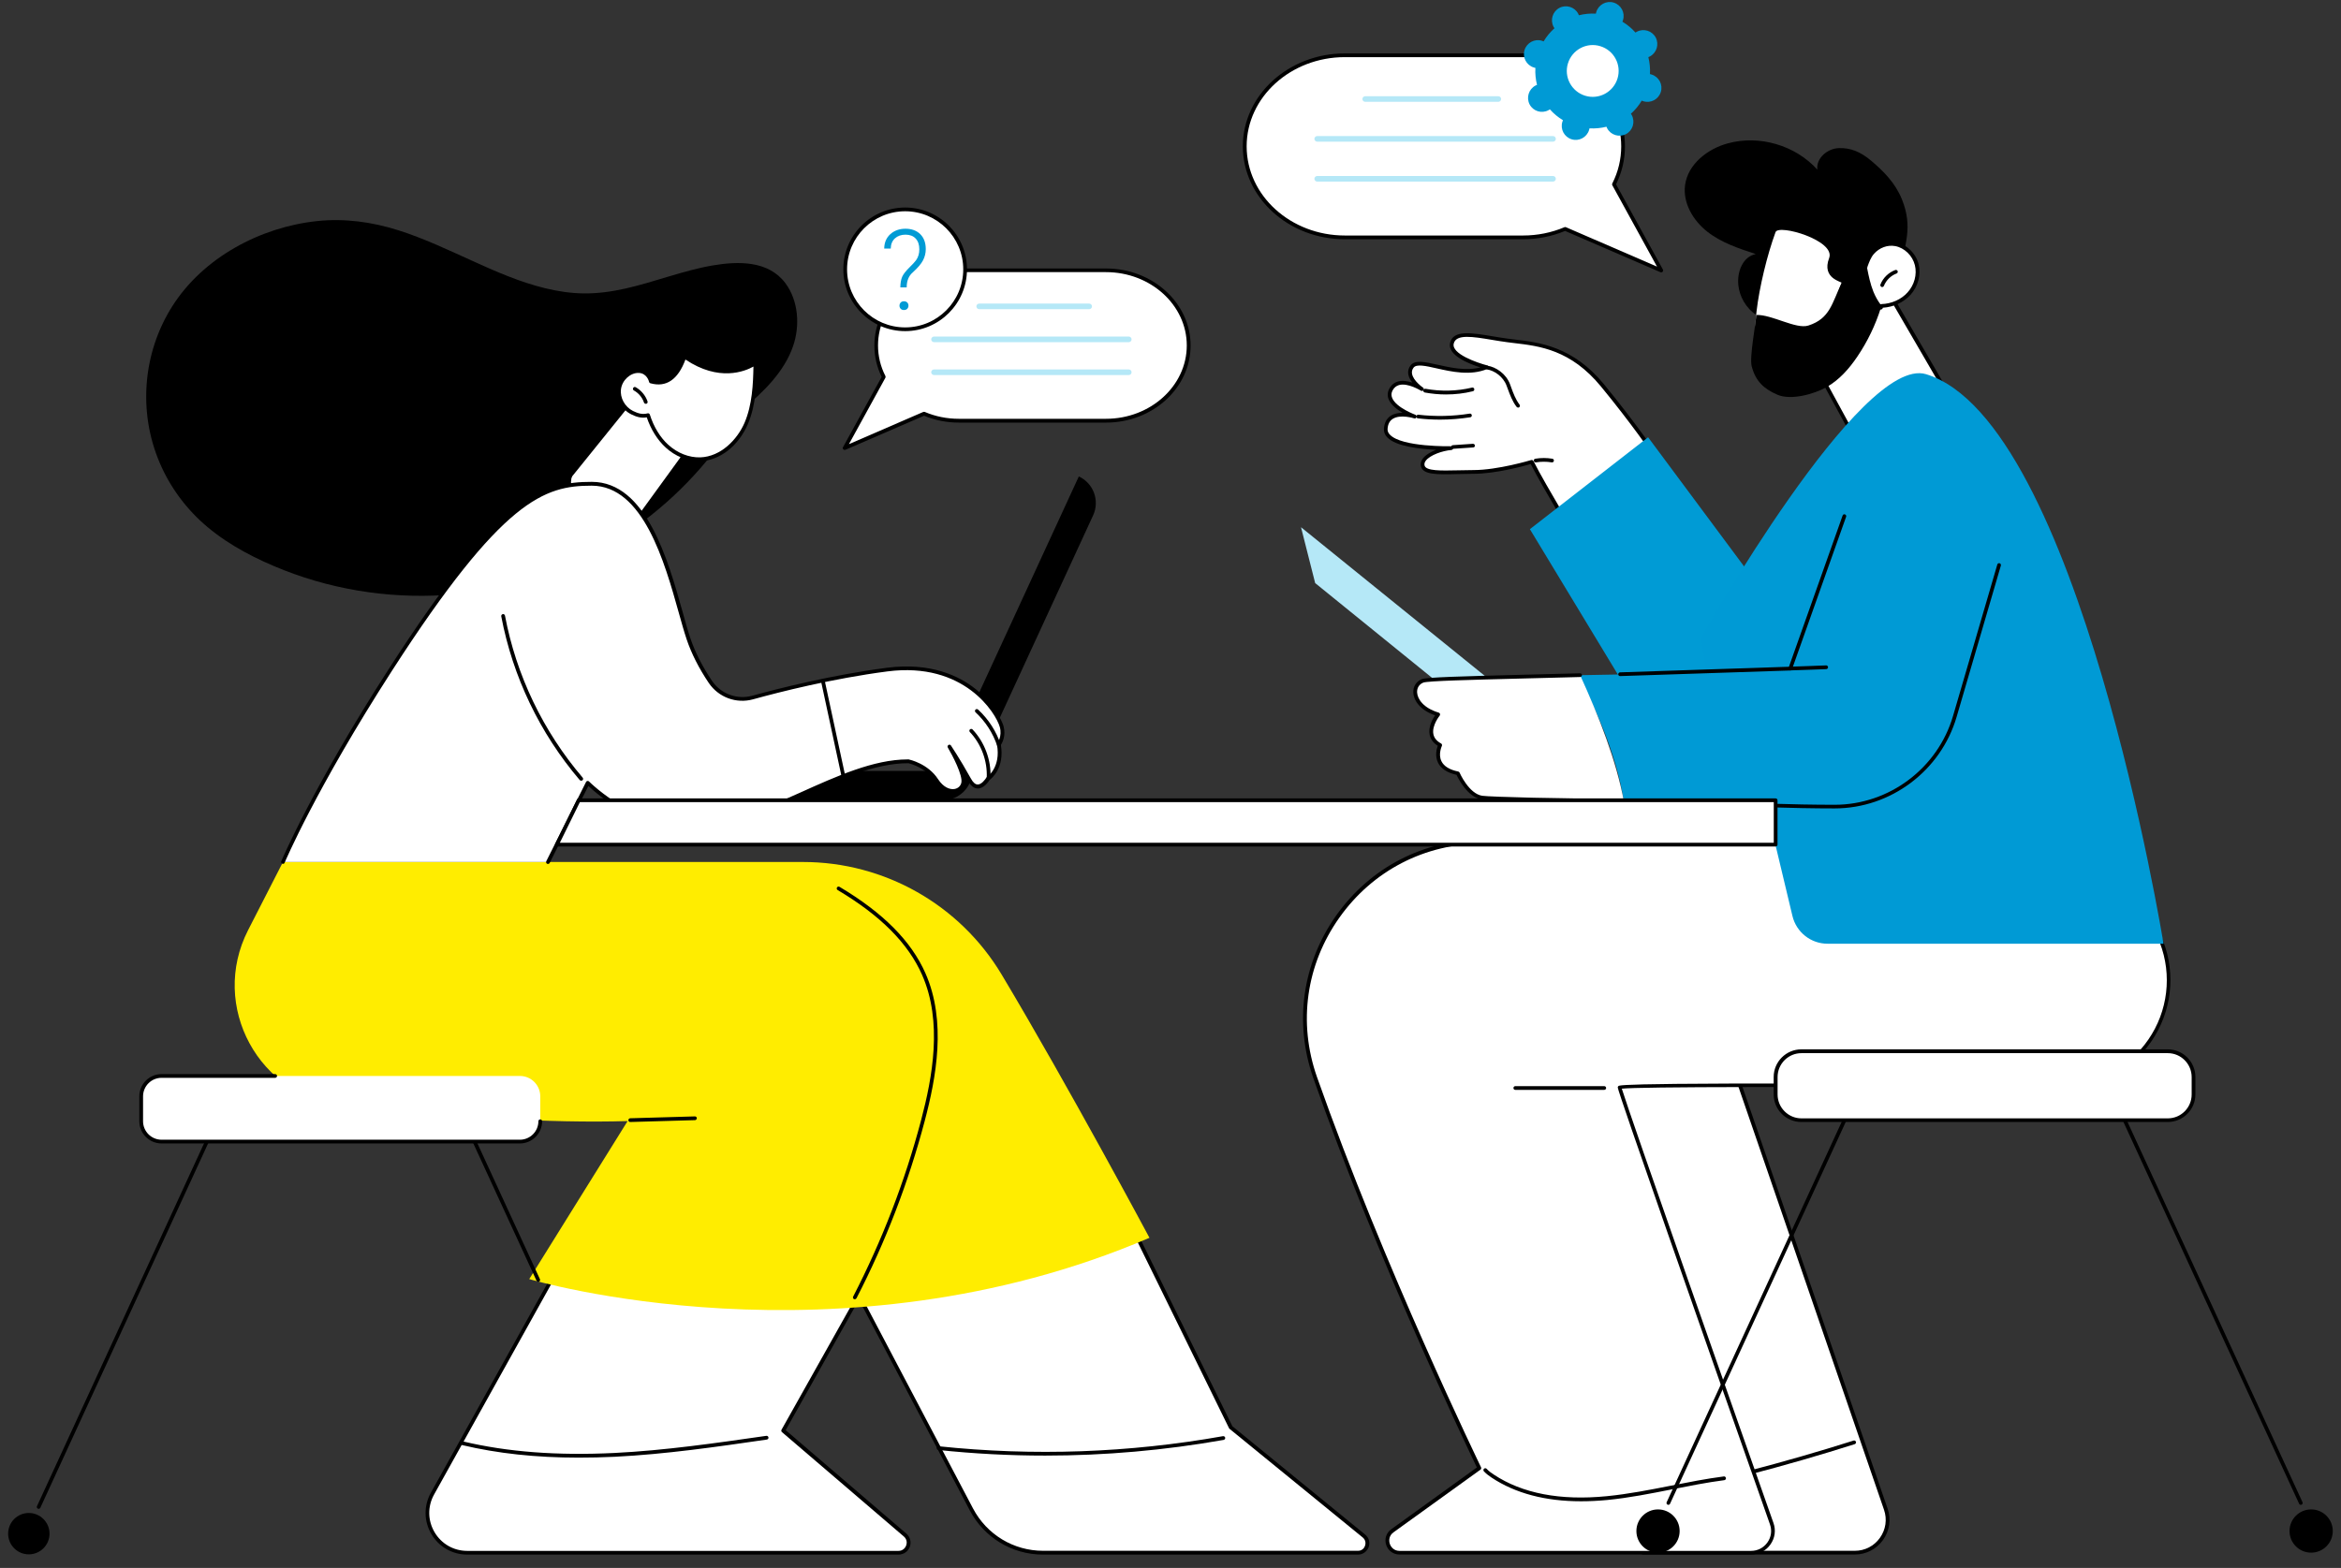
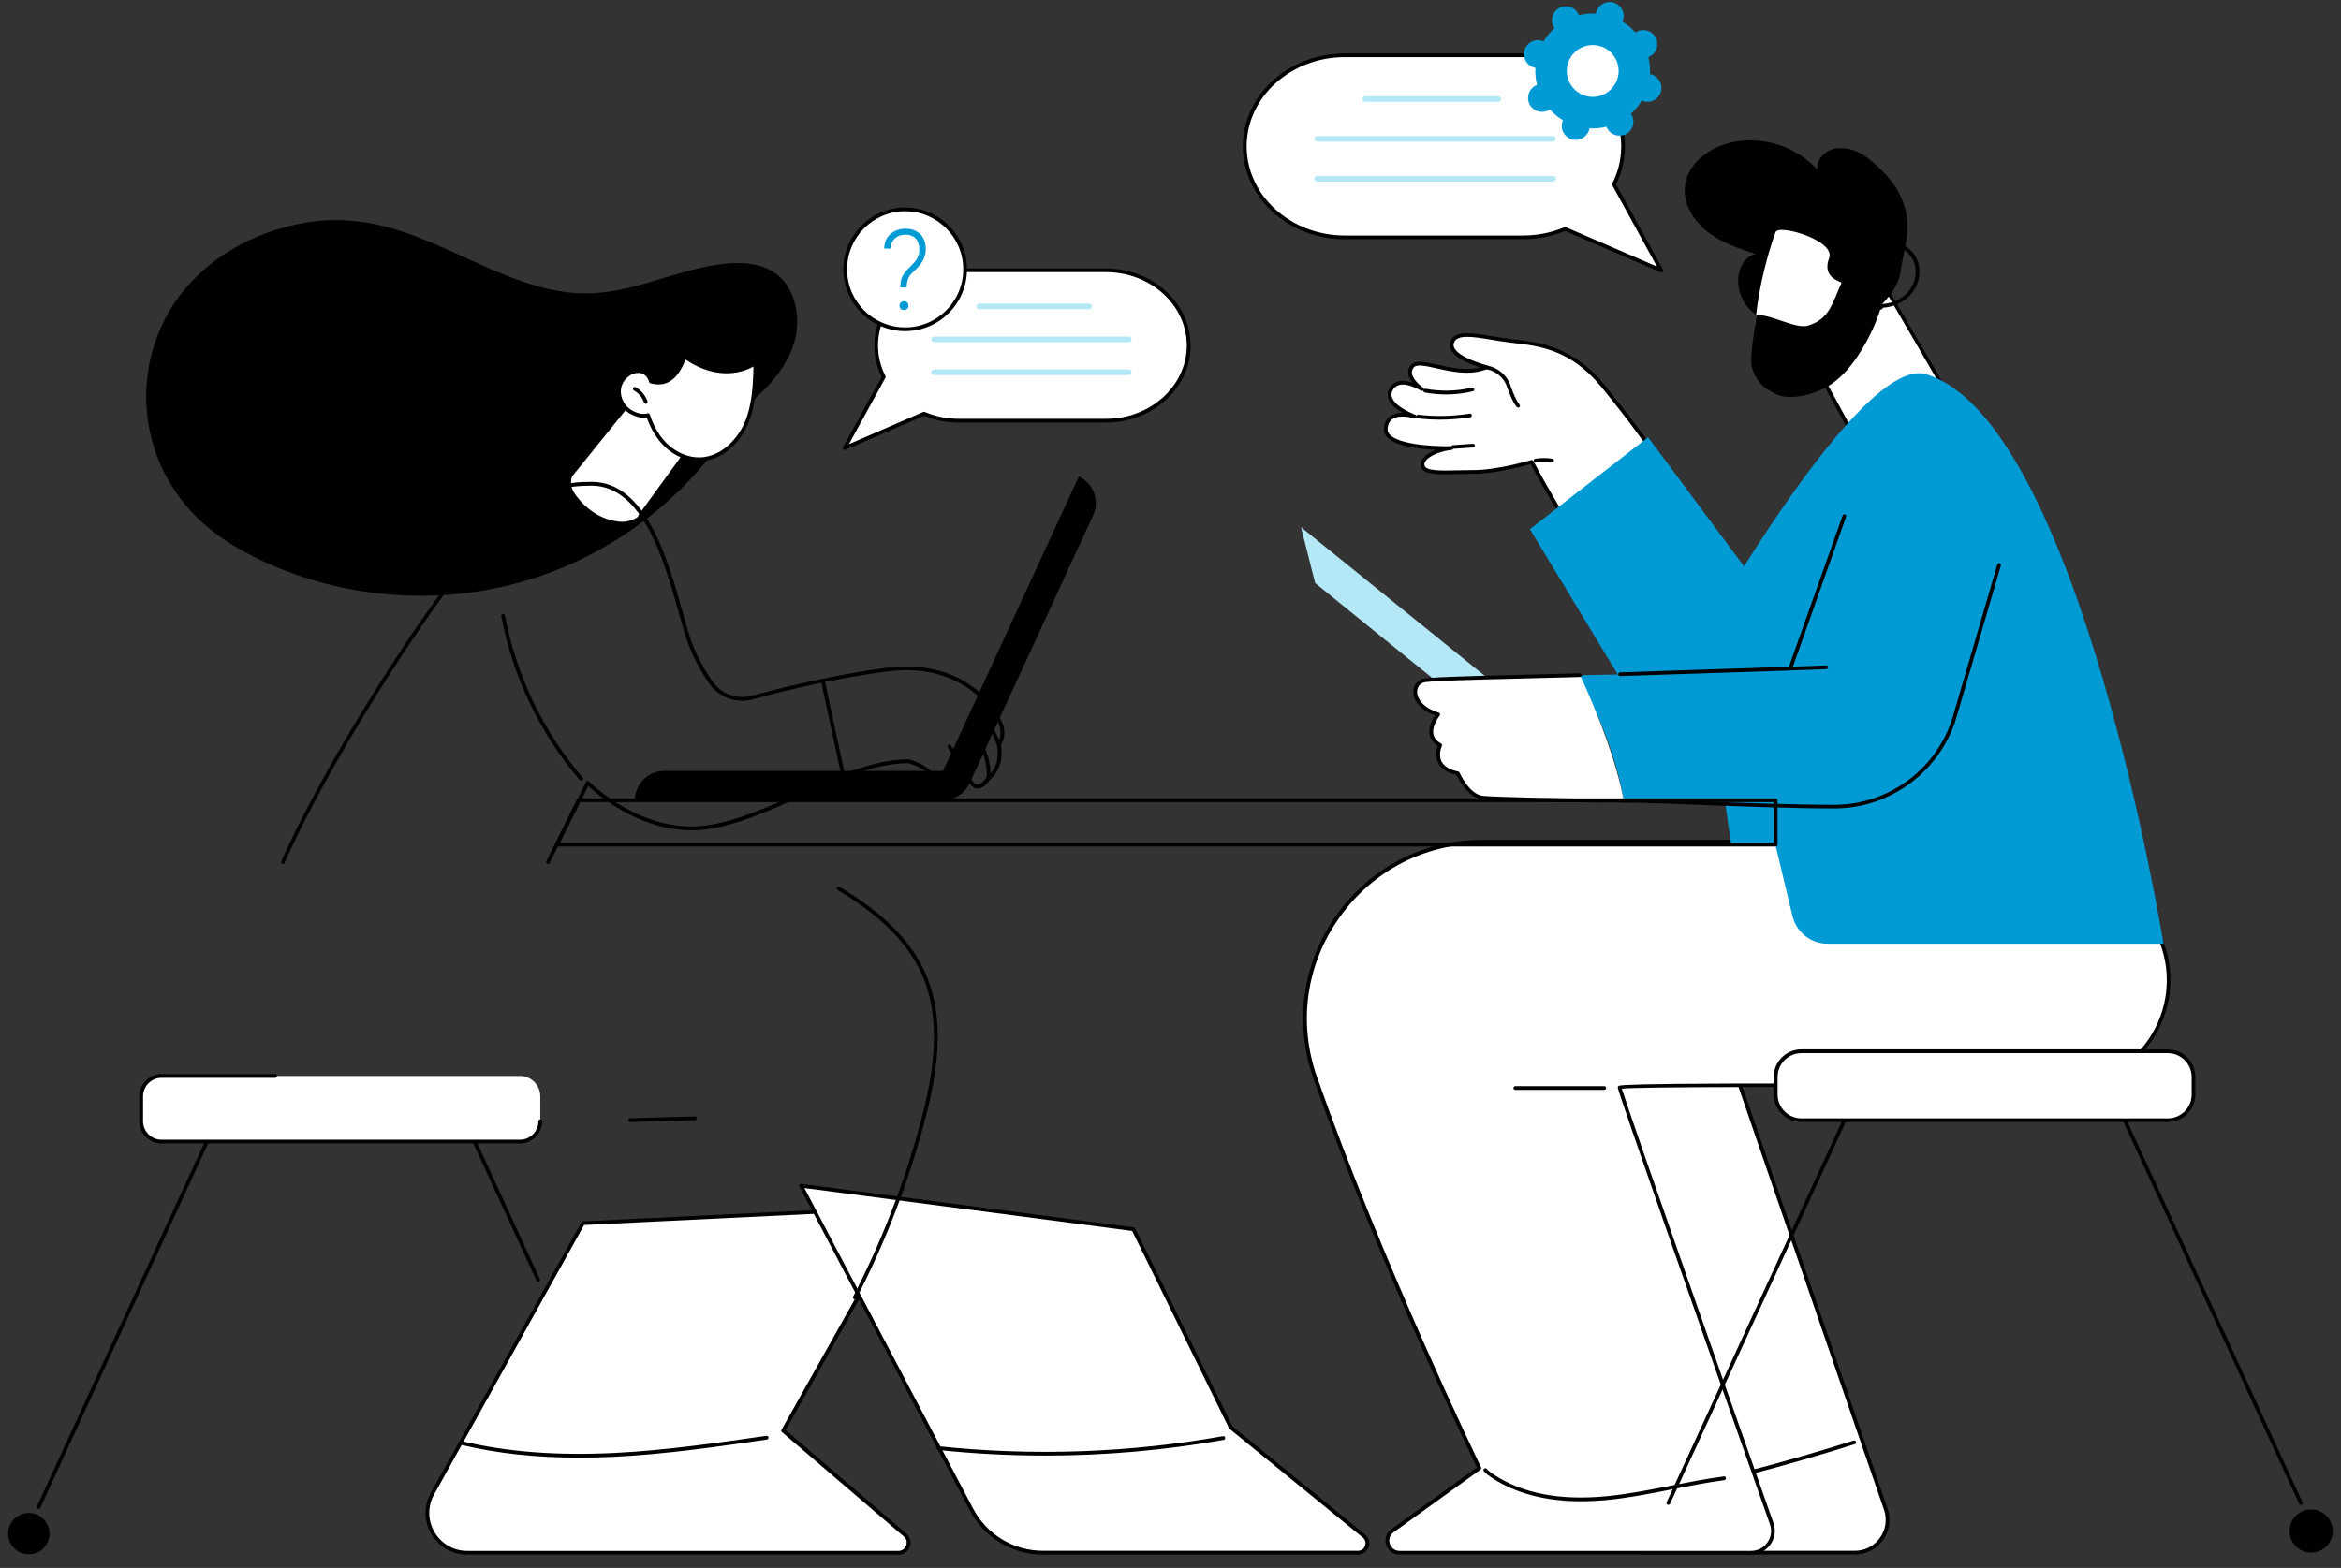
<svg xmlns="http://www.w3.org/2000/svg" version="1.1" id="Livello_1" x="0px" y="0px" viewBox="0 0 2760.6 1849.5" style="enable-background:new 0 0 2760.6 1849.5;" xml:space="preserve">
  <rect x="0" y="0" width="2760.6" height="1849.5" fill="#333333" stroke="none" />
  <style type="text/css">
	.st0{fill:#FFFFFF;}
	.st1{fill:#009BD5;}
	.st2{fill:#009AD5;}
	.st3{fill:#B5E8F7;}
	.st4{fill:#FFED00;}
</style>
  <g id="Illustration">
    <path class="st0" d="M2024.7,1201.5l199.1,578.7c8.6,25.1-10,51.2-36.5,51.2h-249.9l-192.9-593.6L2024.7,1201.5L2024.7,1201.5z" />
    <path d="M2187.3,1833.7h-249.9c-1,0-1.8-0.6-2.1-1.5l-192.9-593.6c-0.2-0.6-0.1-1.3,0.2-1.9c0.4-0.6,0.9-0.9,1.6-1l280.2-36.4   c1-0.1,2,0.5,2.4,1.5l199.1,578.7c4.4,12.6,2.4,26.2-5.4,37.1C2212.7,1827.4,2200.6,1833.7,2187.3,1833.7L2187.3,1833.7z    M1939,1829.3h248.3c11.9,0,22.7-5.6,29.6-15.3c6.9-9.7,8.7-21.8,4.8-33.1l-198.5-577l-275.8,35.8L1939,1829.3L1939,1829.3z" />
    <path d="M1983,1752.5c-5.9,0-11.8-0.3-17.7-1c-1.2-0.1-2.1-1.2-1.9-2.4c0.1-1.2,1.2-2.1,2.4-1.9c32,3.6,64-3.7,96.7-12.3   c41.2-10.8,82.7-22.7,123.3-35.6c1.2-0.4,2.4,0.3,2.8,1.4c0.4,1.2-0.3,2.4-1.4,2.8c-40.6,12.9-82.2,24.9-123.5,35.7   C2036.5,1746.2,2009.8,1752.5,1983,1752.5L1983,1752.5z" />
    <path class="st0" d="M2503.3,992.9l45.6,118.2c31.8,82.3-29.3,170.8-117.5,170.3c-208.9-1.3-521.5-2.5-521.5,1.3   c0,4.8,137.4,395.2,179.4,514.6c5.9,16.7-6.5,34.3-24.2,34.3h-414.7c-13.8,0-19.6-17.8-8.3-25.9l102.5-73.9   c0,0-113.7-233.7-193.5-460.4c-47.9-136,53.2-278.4,197.3-278.4L2503.3,992.9L2503.3,992.9z" />
    <path d="M2065,1833.7h-414.7c-7.3,0-13.4-4.5-15.7-11.4c-2.2-6.9,0.1-14.2,6-18.4l101-72.9c-10.4-21.5-117.4-244.7-192.8-459   c-23-65.4-13.2-135.4,26.9-192.1c40.2-56.7,103-89.3,172.5-89.3h755c0.9,0,1.7,0.6,2.1,1.4l45.6,118.2c15.2,39.4,9.9,83.6-14,118.3   c-23.8,34.5-62.9,55-104.8,55c-0.3,0-0.5,0-0.8,0c-310.4-1.9-497.8-1.6-518.8,0.7c9.3,30.7,138.4,397.6,178.8,512.2   c3.1,8.7,1.8,17.9-3.5,25.4S2074.2,1833.7,2065,1833.7L2065,1833.7z M1748.3,995.1c-68,0-129.6,31.9-168.9,87.4   s-48.9,124-26.3,188.1c78.9,224,192.3,457.8,193.4,460.2c0.5,1,0.2,2.1-0.7,2.8l-102.5,73.9c-5.3,3.8-5.7,9.5-4.4,13.5   c1.3,4,5,8.4,11.5,8.4H2065c7.7,0,14.7-3.6,19.2-9.9s5.6-14.1,3-21.4c-81.9-232.5-179.5-510.7-179.5-515.3c0-0.6,0.3-1.2,0.7-1.6   c1.5-1.5,5-5,523.1-1.8c0.3,0,0.5,0,0.8,0c41,0,77.8-19.3,101.1-53.1c23.1-33.5,28.2-76.2,13.6-114.2L2501.8,995L1748.3,995.1   L1748.3,995.1z" />
    <path d="M1864.4,1770.9c-42.1,0-77.5-9.4-105.4-27.9c-3.1-2.1-6.3-4.4-9.1-7.4c-0.8-0.9-0.8-2.3,0.1-3.1s2.3-0.8,3.1,0.1   c2.4,2.7,5.4,4.8,8.3,6.7c33.6,22.4,78.5,31,133.4,25.6c25.4-2.5,50.9-7.5,75.6-12.4c20.4-4,41.4-8.2,62.4-10.9   c1.2-0.2,2.3,0.7,2.5,1.9s-0.7,2.3-1.9,2.5c-20.8,2.7-41.8,6.9-62.1,10.9c-24.8,4.9-50.4,10-76.1,12.5   C1884.6,1770.4,1874.3,1770.9,1864.4,1770.9L1864.4,1770.9z" />
    <path d="M1891.8,1285.6h-104.9c-1.2,0-2.2-1-2.2-2.2s1-2.2,2.2-2.2h104.9c1.2,0,2.2,1,2.2,2.2S1893,1285.6,1891.8,1285.6z" />
    <path d="M1967.4,1775.1c-0.3,0-0.6-0.1-0.9-0.2c-1.1-0.5-1.6-1.8-1.1-2.9l216.2-470c0.5-1.1,1.8-1.6,2.9-1.1   c1.1,0.5,1.6,1.8,1.1,2.9l-216.2,470C1969,1774.6,1968.2,1775.1,1967.4,1775.1L1967.4,1775.1z" />
-     <ellipse cx="1955.2" cy="1806" rx="25.5" ry="25.5" />
    <path d="M2713.2,1775.1c-0.8,0-1.6-0.5-2-1.3l-216.2-470c-0.5-1.1,0-2.4,1.1-2.9s2.4,0,2.9,1.1l216.2,470c0.5,1.1,0,2.4-1.1,2.9   C2713.9,1775,2713.6,1775.1,2713.2,1775.1L2713.2,1775.1z" />
    <ellipse cx="2725.4" cy="1806" rx="25.5" ry="25.5" />
    <path class="st0" d="M2124.3,1240.1h432.1c16.8,0,30.4,13.6,30.4,30.4v20.5c0,16.8-13.6,30.4-30.4,30.4h-432.1   c-16.8,0-30.4-13.6-30.4-30.4v-20.5C2093.9,1253.7,2107.5,1240.1,2124.3,1240.1z" />
    <path d="M2556.3,1323.5h-432.1c-18,0-32.6-14.6-32.6-32.6v-20.5c0-17.9,14.6-32.6,32.6-32.6h432.1c17.9,0,32.6,14.6,32.6,32.6v20.5   C2588.9,1308.9,2574.3,1323.5,2556.3,1323.5z M2124.3,1242.3c-15.5,0-28.1,12.6-28.1,28.2v20.5c0,15.5,12.6,28.2,28.1,28.2h432.1   c15.5,0,28.1-12.6,28.1-28.2v-20.5c0-15.5-12.6-28.2-28.1-28.2H2124.3z" />
    <path class="st0" d="M2216.2,326.3l80.8,139c-36.2,16.3-86.1,43.6-102.2,65.4l-68-124.9C2128.4,397,2179.5,283,2216.2,326.3   L2216.2,326.3z" />
-     <path d="M2194.8,532.9c-0.1,0-0.1,0-0.1,0c-0.8,0-1.4-0.5-1.8-1.2l-68-124.9c-0.2-0.4-0.3-1-0.2-1.4c1.2-6.6,33.9-81.3,66.8-90.2   c9.9-2.7,18.8,0.6,26.5,9.7c0.1,0.1,0.2,0.2,0.2,0.3l80.8,139c0.3,0.5,0.4,1.2,0.2,1.8c-0.2,0.6-0.6,1.1-1.2,1.3   c-37,16.6-85.7,43.6-101.4,64.7C2196.2,532.6,2195.5,532.9,2194.8,532.9L2194.8,532.9z M2129.1,405.5l66,121.2   c17.7-20.9,63.1-46.2,98.7-62.4l-79.5-136.7c-6.6-7.7-13.7-10.3-21.9-8.1C2162.9,327.5,2131.9,395.9,2129.1,405.5z" />
+     <path d="M2194.8,532.9c-0.1,0-0.1,0-0.1,0c-0.8,0-1.4-0.5-1.8-1.2l-68-124.9c1.2-6.6,33.9-81.3,66.8-90.2   c9.9-2.7,18.8,0.6,26.5,9.7c0.1,0.1,0.2,0.2,0.2,0.3l80.8,139c0.3,0.5,0.4,1.2,0.2,1.8c-0.2,0.6-0.6,1.1-1.2,1.3   c-37,16.6-85.7,43.6-101.4,64.7C2196.2,532.6,2195.5,532.9,2194.8,532.9L2194.8,532.9z M2129.1,405.5l66,121.2   c17.7-20.9,63.1-46.2,98.7-62.4l-79.5-136.7c-6.6-7.7-13.7-10.3-21.9-8.1C2162.9,327.5,2131.9,395.9,2129.1,405.5z" />
    <path d="M2206.7,189.7c-12.9-10.9-24.7-15.4-38.2-15s-27.1,12-25.4,25.4c-25.9-28.7-68.3-41.2-105.6-31   c-24,6.5-47.1,24.6-50.4,49.3c-2.8,21,9.5,41.7,26.1,54.8s37.2,19.9,57.3,26.5c-15.3,2.9-22.2,21-20.6,36.5   c1.4,13.4,8.7,27.3,21.8,35.7c26.6,17.2,66.6,23.4,97.7,17.2c26.2-5.2,67.2-37.8,71.6-67.7c5.1-34.2,15.1-53,1.9-86.1   C2234.9,215.5,2221,201.9,2206.7,189.7L2206.7,189.7z" />
    <path d="M2216.5,341.4c-0.1,0-0.2,0-0.3,0c-1.2-0.2-2.1-1.3-1.9-2.5c0.6-4.7,3.3-9.2,7.4-12.3c4.1-3.1,9.1-4.6,13.8-4   c1.2,0.2,2.1,1.3,1.9,2.5c-0.2,1.2-1.2,2-2.5,1.9c-3.5-0.5-7.4,0.7-10.5,3.1s-5.2,5.9-5.7,9.4   C2218.6,340.6,2217.6,341.4,2216.5,341.4L2216.5,341.4z" />
-     <path class="st0" d="M2199.5,316.1c2.3-6.3,4.2-12.7,8.7-17.9c6.7-7.7,17-11.8,27.2-10c12,2.2,22,12.3,24.9,24.2   c2.9,11.9-0.9,25-9.1,34.1c-8.2,9.1-20.4,14.2-32.6,14.5c-0.2,0.7-0.5,1.4-0.7,2.1c-4.6-5.3-8.1-11.6-10.8-18.1   C2203.4,335.7,2201.4,325.9,2199.5,316.1L2199.5,316.1z" />
    <path d="M2217.9,365.2c-0.6,0-1.2-0.3-1.7-0.8c-4.4-5.2-8.2-11.5-11.1-18.7c-3.9-9.6-6-19.7-7.8-29.2c-0.1-0.4,0-0.8,0.1-1.2   l0.9-2.4c2-5.6,4-11.3,8.3-16.3c7.4-8.5,18.6-12.7,29.2-10.7c12.5,2.3,23.5,12.9,26.7,25.8c3,12.3-0.6,26.2-9.6,36.1   c-8.1,8.9-19.9,14.4-32.6,15.2l-0.2,0.6c-0.2,0.8-0.9,1.3-1.7,1.5C2218.2,365.2,2218.1,365.2,2217.9,365.2L2217.9,365.2z    M2201.8,316.3c1.8,9.2,3.8,18.8,7.4,27.8c2.3,5.6,5.1,10.6,8.3,14.9c0.3-0.2,0.7-0.3,1-0.3c12-0.3,23.6-5.5,31-13.8   c8-8.8,11.3-21.1,8.6-32.1c-2.8-11.3-12.3-20.5-23.2-22.5c-9.1-1.7-18.7,1.9-25.1,9.2c-3.7,4.3-5.5,9.4-7.5,14.8L2201.8,316.3   L2201.8,316.3z" />
    <path class="st0" d="M2093.8,273.8c3.6-9.8,71.1,9.9,63.2,30.6c-9.3,24.3,15.4,27.9,14.8,29.3c-11.5,24.2-7.3,62.3-32.8,70.5   c-14.6,4.7-54.9-12.6-69.2-17.8c0.3-6.4,0.9-12.8,1.6-19.2C2074.7,338.8,2083.9,300.7,2093.8,273.8L2093.8,273.8z" />
    <path d="M2132.5,384c25.5-8.2,27.7-26.1,39.2-50.2c0.7-1.4,1.3-2.9,1.9-4.4c0.6,1.1,1.5,2,2.5,2.8c6.1,4.5,15.1-0.2,19.1-6.6   c1.8-3,3.1-6.2,4.3-9.4c1.9,9.8,3.9,19.6,7.7,28.8c2.6,6.5,6.2,12.8,10.8,18.1c-6.4,20.4-15.8,39.9-27.8,57.6   c-9.6,14.2-21.3,27.5-36.2,35.9s-42,15.8-57.8,9.1c-16.4-7-26-16.3-30.5-33.5c-2.9-11.1,4.8-49.2,5.3-60.7   C2089.6,370.9,2118,388.7,2132.5,384L2132.5,384z" />
    <path d="M2219.5,338.6c-0.3,0-0.6,0-0.8-0.2c-1.1-0.5-1.7-1.7-1.2-2.9c3.1-7.8,9.6-14.1,17.5-17c1.1-0.4,2.4,0.2,2.8,1.3   c0.4,1.1-0.2,2.4-1.3,2.8c-6.7,2.5-12.2,7.9-14.9,14.5C2221.2,338.1,2220.4,338.6,2219.5,338.6L2219.5,338.6z" />
    <path class="st0" d="M1862.8,644.2c-15.3-27.3-45.4-76.9-56.5-99.4c0,0-39.4,12-69.2,11.9s-57,3.5-59.4-7.2s18.4-19.6,33.7-20.8   c0,0-79.1,1.8-77.3-23c1.8-24.8,34.3-14.2,34.3-14.2s-37.5-13.4-28.3-31.6s36.7-0.7,36.7-0.7s-21.2-14.4-11.6-26.8   s53.2,15.5,87.9,1c0,0-45.1-11.4-41-28.3s35.8-7.2,65.8-3.3s72.1,4.7,111.8,53c39.7,48.3,65.9,87.4,65.9,87.4   S1909.8,601,1862.8,644.2L1862.8,644.2z" />
    <path d="M1862.8,646.4c-0.1,0-0.2,0-0.4,0c-0.7-0.1-1.2-0.5-1.6-1.1c-5.5-9.9-13-22.6-20.8-36.1c-13.5-23.2-27.5-47.2-34.9-61.8   c-8.1,2.3-41.3,11.5-67.7,11.5c-0.5,0-1,0-1.5,0c-5.9,0-11.7,0.1-17.2,0.3c-23.7,0.6-40.8,1-43.1-9.2c-0.7-3,0.1-6.2,2.2-9   c3.2-4.3,9.1-7.8,15.7-10.4c-19-0.9-47.4-4-57.6-14.7c-2.9-3-4.2-6.5-3.9-10.4c0.5-6.7,3.1-11.7,7.8-14.9c4.1-2.8,9.3-3.6,14.1-3.7   c-6.6-3.9-13.6-9.3-16.3-15.8c-1.7-4.1-1.5-8.2,0.6-12.3c2.3-4.5,5.8-7.5,10.4-8.8c5.4-1.5,11.6-0.4,16.9,1.3   c-2.3-2.9-4.2-6.3-4.8-9.9c-0.6-3.8,0.3-7.3,2.8-10.5c5.1-6.6,16.8-4,31.6-0.7c15.2,3.4,33.8,7.6,50.7,3.2   c-13.2-4.1-39.3-14.3-35.8-29c3.7-15.5,25.3-11.9,50.3-7.7c5.9,1,12,2,18,2.8c2.6,0.3,5.2,0.6,8,1c28.9,3.4,68.4,8,105.2,52.8   c39.3,47.9,65.8,87.2,66,87.6c0.5,0.8,0.5,1.8-0.1,2.6c-0.5,0.6-46.4,59.6-93,102.4C1863.9,646.2,1863.4,646.4,1862.8,646.4   L1862.8,646.4z M1806.3,542.6c0.8,0,1.6,0.5,2,1.2c7.1,14.3,21.6,39.1,35.6,63.1c7.2,12.4,14.1,24.2,19.5,33.7   c41.8-38.9,82.7-90.1,89.5-98.7c-4.9-7.2-29.7-43.1-64.9-85.9c-35.7-43.5-72.6-47.8-102.3-51.3c-2.8-0.3-5.4-0.6-8-1   c-6.1-0.8-12.2-1.8-18.2-2.8c-22.8-3.8-42.5-7.1-45.2,4.4c-2.9,12.1,27.5,22.6,39.4,25.7c0.9,0.2,1.6,1,1.7,2s-0.5,1.8-1.4,2.2   c-19.9,8.3-42.1,3.3-59.9-0.7c-12.7-2.9-23.7-5.3-27.1-0.9c-1.7,2.2-2.3,4.5-1.9,7.1c1.3,8.5,12.9,16.5,13,16.5c1,0.7,1.3,2,0.6,3   c-0.7,1-2,1.3-3,0.7c-0.2-0.1-15.3-9.6-25.9-6.7c-3.4,1-5.9,3.1-7.7,6.5c-1.5,2.9-1.6,5.7-0.4,8.7c4.7,11.6,27.3,19.8,27.5,19.9   c1.1,0.4,1.7,1.7,1.3,2.8c-0.4,1.1-1.6,1.8-2.8,1.4c-0.2-0.1-16.6-5.3-25.6,0.8c-3.5,2.4-5.4,6.1-5.8,11.5c-0.2,2.6,0.7,4.9,2.8,7   c14.1,14.8,71.7,13.6,72.3,13.6c1.2-0.1,2.2,0.9,2.2,2.1s-0.8,2.2-2,2.3c-10.7,0.9-25.3,6-30.3,12.7c-1.4,1.9-1.8,3.7-1.4,5.5   c1.5,6.7,19.6,6.2,38.7,5.8c6-0.1,12.2-0.3,18.5-0.3h0.3c29,0,67.8-11.7,68.2-11.8C1805.8,542.6,1806,542.6,1806.3,542.6   L1806.3,542.6z" />
    <path d="M1713.5,529.5c-1.2,0-2.1-0.9-2.2-2.1c-0.1-1.2,0.8-2.3,2.1-2.3l23.5-1.6c1.2,0,2.3,0.8,2.4,2s-0.8,2.3-2.1,2.3l-23.5,1.6   C1713.6,529.5,1713.5,529.5,1713.5,529.5L1713.5,529.5z" />
    <path d="M1698.2,495c-8.7,0-17.4-0.5-26.1-1.5c-1.2-0.1-2.1-1.2-1.9-2.4s1.2-2.1,2.4-1.9c20.1,2.3,40.4,1.9,60.5-1.3   c1.2-0.2,2.3,0.6,2.5,1.8c0.2,1.2-0.6,2.3-1.8,2.5C1722,494,1710.1,495,1698.2,495L1698.2,495z" />
    <path d="M1705.1,465.3c-8.4,0-16.7-0.8-24.9-2.3c-1.2-0.2-2-1.4-1.8-2.6s1.4-2,2.6-1.8c18.1,3.3,37,2.9,54.9-1.4   c1.2-0.3,2.4,0.5,2.6,1.6c0.3,1.2-0.4,2.4-1.6,2.7C1726.6,464.1,1715.8,465.3,1705.1,465.3L1705.1,465.3z" />
    <path d="M1790.3,480.8c-0.7,0-1.3-0.3-1.8-0.8c-5.1-6.5-7.9-14.4-10.7-21.9c-0.4-1.1-0.8-2.2-1.2-3.2c-4-10.9-14.9-18-23.1-19.1   c-1.2-0.2-2.1-1.3-1.9-2.5s1.3-2.1,2.5-1.9c9.7,1.4,21.9,9.3,26.6,21.9c0.4,1.1,0.8,2.2,1.2,3.3c2.6,7.2,5.4,14.7,10,20.7   c0.7,1,0.6,2.3-0.4,3.1C1791.3,480.6,1790.8,480.8,1790.3,480.8L1790.3,480.8z" />
    <path d="M1810.9,545.4c-1.1,0-2-0.8-2.2-1.8c-0.2-1.2,0.6-2.3,1.8-2.5c6.7-1.1,13.4-1.1,20.1,0c1.2,0.2,2,1.3,1.8,2.5   s-1.3,2-2.5,1.8c-6.2-1-12.4-1-18.6,0C1811.2,545.4,1811.1,545.4,1810.9,545.4L1810.9,545.4z" />
    <path class="st1" d="M2431.2,733.2L2113.8,745l-170.3-229.2l-139.4,108.4l162.5,268.6c36.6,49.3,95.1,77.6,156.5,75.7l360.9-11.1   L2431.2,733.2L2431.2,733.2z" />
    <path class="st2" d="M2113.7,1080.4l-19.8-82.9l-52.3-0.6l-35.5-244.8c0,0,188.1-334.2,265.2-310.7c180.1,55,280,671.8,280,671.8   s-294.3,0-396,0C2135.5,1113.3,2118.3,1099.7,2113.7,1080.4L2113.7,1080.4z" />
    <path class="st2" d="M2112.6,789.7l62.3-180.9l182.6,57.7l-52.7,180.2c-18.1,62.1-75,104.7-139.6,104.8c-86,0-199.5-5.1-250.2-5.2   c-9.2-61.4-37.5-117.7-54-149.8C1988,794.5,2112.6,789.7,2112.6,789.7L2112.6,789.7z" />
    <path d="M1910.5,797.5c-1.2,0-2.2-0.9-2.2-2.1c0-1.2,0.9-2.2,2.1-2.3l199.2-6.6l63.3-178.4c0.4-1.2,1.7-1.8,2.8-1.3   c1.1,0.4,1.8,1.7,1.3,2.8l-63.8,179.8c-0.3,0.8-1.1,1.4-2,1.5L1910.5,797.5C1910.6,797.5,1910.5,797.5,1910.5,797.5L1910.5,797.5z" />
    <path d="M2163.3,953.6c-48.9,0-105.8-2.2-156.1-4.1c-37.9-1.5-70.6-2.7-92.2-2.7c-1.2,0-2.2-1-2.2-2.2s1-2.2,2.2-2.2   c21.7,0,54.4,1.3,92.3,2.8c50.2,1.9,107.1,4.1,155.9,4.1h0.3c64.2,0,121.6-43.1,139.6-104.8l52.2-178.6c0.3-1.2,1.6-1.8,2.7-1.5   s1.8,1.6,1.5,2.7l-52.2,178.6c-18.6,63.5-77.7,107.9-143.9,107.9H2163.3L2163.3,953.6z" />
    <path d="M2111.2,790.8c-1.2,0-2.2-1-2.2-2.2s1-2.2,2.2-2.2c4,0,41.8-1.5,42.2-1.5c1.2-0.1,2.2,0.9,2.3,2.1s-0.9,2.2-2.1,2.3   C2152,789.3,2115.3,790.8,2111.2,790.8L2111.2,790.8z" />
    <polygon class="st3" points="1810.5,898.3 1550.9,687.8 1534.2,621.9 1794,832.1  " />
    <path class="st0" d="M1677.5,803.1c7.2-2.9,94-4.1,185.8-6.8c21.9,48,42.9,101.3,51.8,149.8c-69.6-3.2-158.6-4.1-167.5-5.4   c-17.2-2.6-28.4-28.7-28.4-28.7c-33.8-6.9-20.9-33.3-20.9-33.3c-22.2-12-2.3-36.2-2.3-36.2C1665.8,833.8,1662.4,809.2,1677.5,803.1   L1677.5,803.1z" />
    <path d="M1916.4,946.7c-71.6,0-160.3-2.4-169.2-3.8c-16.3-2.5-27.2-23.8-29.6-28.9c-11-2.5-18.4-7.3-21.8-14.3   c-3.9-7.9-1.7-16.3-0.3-20c-5.3-3.3-8.5-7.7-9.6-13c-1.8-9.2,3.4-18.5,6.4-22.9c-18.3-6.3-25.3-18.2-25.7-26.8   c-0.3-7.2,3.5-13.2,10.1-15.9c5.4-2.2,45.8-3.3,116.8-5.1c22-0.6,45.7-1.2,69.7-1.8c1.2,0,2.2,0.9,2.3,2.1c0,1.2-0.9,2.2-2.1,2.3   c-24,0.7-47.7,1.3-69.7,1.8c-59.2,1.5-110.4,2.8-115.3,4.8c-4.8,1.9-7.6,6.3-7.3,11.6c0.4,7.6,7.3,18.4,25.5,23.8   c0.7,0.2,1.3,0.8,1.5,1.5s0.1,1.5-0.4,2.1c-0.1,0.1-9.4,11.6-7.4,21.8c0.9,4.5,3.9,8.2,9.1,11c1,0.6,1.4,1.8,0.9,2.9   c0,0.1-4.6,9.7-0.5,18c2.9,6,9.6,10.1,19.8,12.2c0.7,0.1,1.3,0.6,1.6,1.3c0.1,0.2,10.9,24.9,26.7,27.3c8.8,1.3,97.1,3.7,168.6,3.7   c1.2,0,2.2,1,2.2,2.2S1917.6,946.7,1916.4,946.7L1916.4,946.7z" />
    <path d="M1112.1,943.9H748.7c0-19.1,15.4-34.5,34.5-34.5h363.4C1146.5,928.5,1131.1,943.9,1112.1,943.9z" />
    <path d="M1105.5,923.7L1272.2,562c17.3,8,24.8,28.5,16.9,45.8l-145.6,315.9L1105.5,923.7L1105.5,923.7z" />
    <path d="M926.3,334.2c-20.1-27-55.8-26.2-85.8-21.1c-35,6-68.1,19.4-102.7,27.2c-16.4,3.7-33,6-49.8,5.8   c-15.2-0.2-30.3-2.5-45.1-6.1c-30.1-7.3-58.7-19.9-86.8-32.7c-28.3-12.8-56.5-26.2-86.1-35.6c-31.2-9.9-63.6-14.4-96.3-10.9   c-66.7,7.1-134.1,43-170.5,100.4c-35,55.2-40.5,124.9-14.8,184.9c12.5,29.2,31.9,55.2,56.3,75.6c26.5,22.2,58,38.2,90,50.8   c64.2,25.2,134.3,34.8,202.9,28.4c64.7-6.1,127.3-26.7,183-60.3c52.7-31.8,98.7-74.5,134-124.9c7.4-10.5,14.2-21.4,20.7-32.5   c24.5-20.4,49.4-44.2,60-75.1C943.5,384.2,941.6,354.9,926.3,334.2L926.3,334.2z" />
    <path class="st0" d="M678.2,554.8l55.2-70.5c3.9-5,33.5-15.3,38.1-11l27.9,56.2c4,3.7,4.6,9.7,1.5,14.1l-40.6,58   c-6.9,9.9-18.7,15.1-30.6,13.7c-15.2-1.9-35.7-9.4-52.3-33.4C671.7,573.7,672.1,562.7,678.2,554.8L678.2,554.8z" />
    <path d="M671.8,564.2c-0.5,0-1-0.2-1.4-0.5c-1-0.8-1.1-2.2-0.3-3.1l66.9-82.9c0.8-1,2.2-1.1,3.1-0.3c0.9,0.8,1.1,2.2,0.3,3.1   l-66.9,82.9C673.1,563.9,672.5,564.2,671.8,564.2L671.8,564.2z" />
    <path d="M754.8,611c-0.4,0-0.9-0.1-1.3-0.4c-1-0.7-1.2-2.1-0.5-3.1l52.1-71.7c0.7-1,2.1-1.2,3.1-0.5s1.2,2.1,0.5,3.1l-52.1,71.7   C756.2,610.6,755.5,611,754.8,611L754.8,611z" />
    <path class="st0" d="M767.5,450c0,0-2.6-11.7-14.1-12.2c-11.4-0.5-21.7,9.7-23.3,21s5.2,23,15.4,28c5.8,2.8,11.4,4.9,18.7,3   c4.4,13.8,11.7,26.8,22.3,36.6s24.9,16,39.3,15.5c24.2-0.8,44.6-20,54.2-42.2c9.6-22.2,10.3-47,10.7-71.2c0,0-34.7,26.8-83.7-7.7   C799.4,443.4,787.1,455.4,767.5,450L767.5,450z" />
    <path d="M824.3,544c-13.8,0-28.1-5.8-39.3-16.1c-9.7-8.9-17.4-21.2-22.3-35.6c-7.3,1.3-13.2-1.1-18.2-3.5   c-11.3-5.5-18.3-18.3-16.7-30.3c1.8-12.9,13.5-23.4,25.6-22.9c9.6,0.4,14.3,7.8,15.8,12.6c16.5,4,27.8-5,35.7-28.2   c0.2-0.7,0.7-1.2,1.4-1.4c0.7-0.2,1.4-0.1,1.9,0.3c47.1,33.2,80.7,8,81,7.8c0.7-0.5,1.6-0.6,2.3-0.2s1.2,1.2,1.2,2   c-0.4,21.7-0.8,48.6-10.9,72c-11.1,25.7-33.1,42.8-56.2,43.5C825.4,544,824.9,544,824.3,544L824.3,544z M764.2,487.5   c0.9,0,1.8,0.6,2.1,1.5c4.6,14.5,12.1,26.9,21.7,35.6c10.8,9.9,24.6,15.3,37.8,14.9c24.3-0.8,43.7-21.1,52.2-40.8   c9.1-21.2,10.1-45.8,10.5-66.3c-10.2,5.7-40.7,18.2-80.2-8.3c-8.8,23.8-22.7,33.2-41.3,28c-0.8-0.2-1.4-0.8-1.6-1.7   c-0.1-0.4-2.4-10.1-12.1-10.5c-9.8-0.4-19.6,8.5-21,19.1c-1.4,10.2,4.6,21,14.2,25.8c6,2.9,11,4.4,17.2,2.8   C763.8,487.5,764,487.5,764.2,487.5L764.2,487.5z" />
    <path d="M761.5,476.3c-0.9,0-1.8-0.6-2.1-1.5c-2-6-6.4-11.2-11.9-14.2c-1.1-0.6-1.4-1.9-0.8-3s1.9-1.5,3-0.8   c6.4,3.6,11.5,9.7,13.9,16.7c0.4,1.2-0.2,2.4-1.4,2.8C762,476.2,761.8,476.3,761.5,476.3L761.5,476.3z" />
    <path d="M889.4,431.6c-0.8,0-1.6-0.5-2-1.2c-0.5-1.1-0.1-2.4,1-3c6.6-3.3,12.2-8.2,16.3-14.2c0.7-1,2.1-1.3,3.1-0.6   c1,0.7,1.3,2.1,0.6,3.1c-4.6,6.6-10.8,12-18,15.6C890,431.5,889.7,431.6,889.4,431.6L889.4,431.6z" />
    <path class="st0" d="M687.5,1442.9l-177.5,319c-17.4,31.3,5.2,69.7,41,69.7h508.6c11,0,16.1-13.7,7.7-20.9l-143.7-123.1   l147.9-263.3L687.5,1442.9L687.5,1442.9z" />
    <path d="M1059.6,1833.8H551c-17.6,0-33.4-9.1-42.3-24.2c-8.9-15.2-9.1-33.4-0.6-48.8l177.5-319c0.4-0.7,1.1-1.1,1.8-1.1l384-18.7   c0.8,0,1.6,0.4,2,1c0.4,0.7,0.4,1.5,0.1,2.2l-147,261.8l142.3,122c4.5,3.9,6.1,10,4.1,15.6   C1070.7,1830.2,1065.6,1833.8,1059.6,1833.8L1059.6,1833.8z M688.8,1445l-176.9,317.9c-7.8,14-7.6,30.6,0.5,44.4   c8.1,13.8,22.5,22.1,38.5,22.1h508.6c5,0,7.9-3.3,9.1-6.3c1.1-3.1,1-7.5-2.8-10.7l-143.7-123.1c-0.8-0.7-1-1.8-0.5-2.8l145.9-259.9   L688.8,1445L688.8,1445z" />
    <path d="M682.3,1719.4c-50.4,0-95.7-4.9-137.4-14.8c-1.2-0.3-1.9-1.5-1.6-2.7c0.3-1.2,1.5-1.9,2.7-1.6   c52.7,12.5,111.1,16.9,178.7,13.6c60-3,120.5-11.8,179-20.2c1.2-0.2,2.3,0.7,2.5,1.9c0.2,1.2-0.7,2.3-1.9,2.5   c-58.6,8.5-119.2,17.3-179.4,20.3C710.2,1719.1,696.1,1719.4,682.3,1719.4L682.3,1719.4z" />
    <path class="st0" d="M944.7,1398.7l200.8,381.9c16.5,31.4,49,51,84.4,51h371.4c10.4,0,15-13,7-19.6l-157-128.1L1336.5,1450   L944.7,1398.7L944.7,1398.7z" />
    <path d="M1601.4,1833.8H1230c-36.4,0-69.5-20-86.4-52.2l-200.8-381.9c-0.4-0.7-0.3-1.6,0.1-2.3s1.3-1,2.1-0.9l391.9,51.3   c0.7,0.1,1.4,0.6,1.7,1.2l114.7,233.4l156.6,127.8c4.4,3.6,6,9.4,4.1,14.7C1611.9,1830.3,1607.1,1833.8,1601.4,1833.8   L1601.4,1833.8z M948.6,1401.4l198.9,378.1c16.2,30.7,47.8,49.8,82.5,49.8h371.4c4.6,0,7.3-3,8.3-5.9s0.8-6.9-2.7-9.8l-157-128.1   c-0.2-0.2-0.4-0.4-0.6-0.7L1335.1,1452L948.6,1401.4L948.6,1401.4z" />
    <path d="M1232.6,1717c-42,0-84.1-2.2-126-6.6c-1.2-0.1-2.1-1.2-2-2.4c0.1-1.2,1.2-2.1,2.4-2c111.8,11.8,224.6,7.8,335.2-11.9   c1.2-0.2,2.3,0.6,2.6,1.8c0.2,1.2-0.6,2.3-1.8,2.6C1373.5,1710.8,1303.1,1717,1232.6,1717L1232.6,1717z" />
-     <path class="st4" d="M624.1,1508.8c0,0,364.3,108.7,731.4-48.7c0,0-95.2-178.2-174.3-310.5c-49.3-82.4-138.2-132.8-234.2-132.8   H333.7l-41.1,80.3c-45.9,89.7,12.7,197.5,112.9,207.6c127.8,12.9,243.4,20.5,334.6,17.7L624.1,1508.8L624.1,1508.8z" />
    <path d="M1008,1532.6c-0.3,0-0.7-0.1-1-0.2c-1.1-0.6-1.5-1.9-0.9-3c34.1-66.1,61.1-136.1,80.1-208c13.4-50.7,25.6-116,1.1-171.6   c-16.4-37.1-48.9-69.8-99.5-99.9c-1.1-0.6-1.4-2-0.8-3c0.6-1.1,2-1.4,3-0.8c51.4,30.6,84.5,63.9,101.3,101.9   c25.1,56.8,12.7,123.1-0.9,174.5c-19.1,72.2-46.1,142.5-80.4,208.9C1009.5,1532.1,1008.8,1532.6,1008,1532.6L1008,1532.6z" />
    <path d="M743.2,1323.5c-1.2,0-2.2-0.9-2.2-2.1s0.9-2.2,2.1-2.3l76.3-2.2h0.1c1.2,0,2.2,0.9,2.2,2.1s-0.9,2.2-2.1,2.3L743.2,1323.5   L743.2,1323.5z" />
-     <path class="st0" d="M333.7,1016.8h312.4l46.9-93.5c0,0,61.6,63.4,140.1,52.6c78.5-10.8,164.4-78.6,238.4-77.9   c0,0,21.4,4.6,32.9,22.3s28.4,15.1,31.3,3.8s-16.1-43.3-16.1-43.3s9.9,14.5,23.5,38.9c10.5,18.9,22-1.3,22-1.3s17.8-11.7,12.7-40.2   c0,0,6.6-8.8,3.3-21.1s-38.3-79.8-135-67.2c-63.3,8.2-124.2,23.4-158.6,32.9c-18.9,5.2-38.9-2.2-49.9-18.4   c-9.2-13.6-19.3-31.4-25.8-51c-17.6-52.8-39.5-182.6-113.9-182.7c-56.1-0.1-105.6,14.8-237.3,219.2   C369.6,931.1,333.7,1016.8,333.7,1016.8L333.7,1016.8z" />
    <path d="M333.7,1019c-0.3,0-0.6-0.1-0.8-0.2c-1.1-0.5-1.7-1.8-1.2-2.9c0.4-0.9,37-87.5,127.1-227.3   c131.5-204.1,182.1-220.2,238.9-220.2h0.3c64,0.1,89.8,92.3,106.9,153.3c3.3,12,6.2,22.3,9.1,30.9c5.5,16.4,14.1,33.4,25.6,50.5   c10.4,15.4,29.5,22.5,47.4,17.6c31.6-8.7,94.2-24.6,158.9-33c51.8-6.7,85.2,9.8,104.2,24.8c22.1,17.5,31.7,38.2,33.3,44.1   c3,11.1-1.4,19.5-3.1,22.2c4.4,26.8-10.6,39.2-13.4,41.3c-1.2,2-6.7,10-13.7,10c0,0,0,0-0.1,0c-4.5,0-8.4-3.1-11.8-9.2   c-1.5-2.7-2.9-5.2-4.3-7.6c1.2,4.5,1.7,8.6,1,11.5c-1.4,5.5-5.8,9.5-11.5,10.4c-8.4,1.4-17.3-3.7-23.8-13.6   c-10.3-15.8-29.2-20.8-31.3-21.3c-0.3,0-0.5,0-0.8,0c-39.2,0-83,19.8-125.3,38.9c-37,16.7-75.3,34-111.7,39   c-70.4,9.7-128-40-139.8-51.1l-45.6,90.8c-0.5,1.1-1.9,1.5-3,1s-1.5-1.9-1-3l46.9-93.5c0.3-0.6,0.9-1.1,1.6-1.2s1.4,0.1,1.9,0.6   c0.6,0.6,61.8,62.4,138.2,51.9c35.8-4.9,73.7-22.1,110.5-38.6c42.8-19.3,87-39.3,127.1-39.3c0.4,0,0.7,0,1.1,0c0.2,0,0.3,0,0.4,0.1   c0.9,0.2,22.4,4.9,34.3,23.2c6.4,9.9,14.2,12.5,19.4,11.6c4-0.7,7-3.3,8-7.2c2.2-8.5-10.7-33-15.9-41.7c-0.6-1-0.3-2.3,0.7-3   s2.3-0.4,3,0.6c0.1,0.2,10.1,14.9,23.6,39.1c2.5,4.6,5.2,6.9,8,6.9l0,0c4.4,0,8.8-5.9,10.2-8.2c0.2-0.3,0.4-0.6,0.7-0.7   c0.7-0.4,16.5-11.4,11.8-38c-0.1-0.6,0-1.2,0.4-1.7c0.2-0.3,5.9-8.2,2.9-19.2c-4.4-15.9-41.7-77.4-132.6-65.6   c-64.5,8.4-126.9,24.2-158.3,32.9c-19.8,5.5-40.8-2.3-52.3-19.3c-11.7-17.4-20.5-34.8-26.1-51.5c-2.9-8.6-5.8-19-9.2-31.1   c-16.7-59.7-42-150-102.7-150.1h-0.3c-55.4,0-104.8,15.9-235.2,218.2c-89.8,139.4-126.3,225.7-126.7,226.6   C335.4,1018.5,334.6,1019,333.7,1019L333.7,1019z" />
    <path d="M1165.8,919.4L1165.8,919.4c-1.3-0.1-2.3-1.1-2.2-2.3c0.9-19.4-6.5-39.5-19.9-53.6c-0.8-0.9-0.8-2.3,0.1-3.1   s2.3-0.8,3.1,0.1c14.2,15,22.1,36.2,21.1,56.9C1168,918.5,1167,919.4,1165.8,919.4L1165.8,919.4z" />
    <path d="M1178.1,881.5c-0.9,0-1.8-0.6-2.1-1.5c-5-15.2-13.9-28.9-25.6-39.8c-0.9-0.8-0.9-2.2-0.1-3.1s2.2-0.9,3.1-0.1   c12.3,11.4,21.6,25.8,26.8,41.7c0.4,1.2-0.2,2.4-1.4,2.8C1178.5,881.4,1178.3,881.5,1178.1,881.5L1178.1,881.5z" />
    <path d="M994.5,917.2c-1,0-1.9-0.7-2.2-1.7l-24.1-111.9c-0.3-1.2,0.5-2.4,1.7-2.6c1.2-0.3,2.4,0.5,2.6,1.7l24.1,111.9   c0.3,1.2-0.5,2.4-1.7,2.6C994.8,917.2,994.6,917.2,994.5,917.2z" />
    <path d="M685.3,920.9c-0.6,0-1.2-0.3-1.7-0.8c-47-55.1-79-121.9-92.5-193.1c-0.2-1.2,0.6-2.3,1.8-2.6s2.3,0.6,2.6,1.8   c13.3,70.5,45,136.5,91.6,191.1c0.8,0.9,0.7,2.3-0.2,3.1C686.4,920.7,685.9,920.9,685.3,920.9L685.3,920.9z" />
    <path d="M634.7,1512c-0.8,0-1.6-0.5-2-1.3l-83.2-180.8c-0.5-1.1,0-2.4,1.1-2.9s2.4,0,2.9,1.1l83.2,180.8c0.5,1.1,0,2.4-1.1,2.9   C635.3,1511.9,635,1512,634.7,1512L634.7,1512z" />
    <path d="M45.6,1779.8c-0.3,0-0.6-0.1-0.9-0.2c-1.1-0.5-1.6-1.8-1.1-2.9l206.5-448.6c0.5-1.1,1.8-1.6,2.9-1.1   c1.1,0.5,1.6,1.8,1.1,2.9L47.6,1778.5C47.2,1779.3,46.4,1779.8,45.6,1779.8L45.6,1779.8z" />
    <path d="M58.4,1809.1c0,13.4-10.9,24.4-24.4,24.4s-24.4-10.9-24.4-24.4s10.9-24.4,24.4-24.4S58.4,1795.7,58.4,1809.1z" />
    <path class="st0" d="M613.1,1346.6H190.5c-13.3,0-24-10.8-24-24v-29.4c0-13.3,10.8-24,24-24h422.6c13.3,0,24,10.8,24,24v29.4   C637.1,1335.8,626.4,1346.6,613.1,1346.6z" />
    <path d="M613.1,1348.8H190.5c-14.5,0-26.2-11.8-26.2-26.2v-29.4c0-14.5,11.8-26.2,26.2-26.2h134c1.2,0,2.2,1,2.2,2.2   s-1,2.2-2.2,2.2h-134c-12,0-21.8,9.8-21.8,21.8v29.4c0,12,9.8,21.8,21.8,21.8h422.6c12,0,21.8-9.8,21.8-21.8c0-1.2,1-2.2,2.2-2.2   s2.2,1,2.2,2.2C639.3,1337,627.5,1348.8,613.1,1348.8L613.1,1348.8z" />
-     <polygon class="st0" points="2093.9,943.9 682.4,943.9 656.7,996.3 2093.9,996.3  " />
    <path d="M2093.9,998.5H656.7c-0.8,0-1.5-0.4-1.9-1s-0.4-1.4-0.1-2.1l25.7-52.4c0.4-0.8,1.1-1.2,2-1.2h1411.5c1.2,0,2.2,1,2.2,2.2   v52.4C2096.1,997.5,2095.1,998.5,2093.9,998.5L2093.9,998.5z M660.2,994.1h1431.5v-47.9H683.8L660.2,994.1L660.2,994.1z" />
    <path class="st0" d="M996,528.5l46.1-84c-5.7-11.3-8.9-23.8-8.9-37c0-49,43.6-88.7,97.5-88.7h173.5c53.8,0,97.5,39.7,97.5,88.7   s-43.6,88.7-97.5,88.7h-173.5c-14.7,0-28.6-3-41.1-8.3L996,528.5L996,528.5z" />
    <path d="M996,530.7c-0.6,0-1.2-0.2-1.6-0.7c-0.6-0.7-0.8-1.7-0.3-2.5l45.6-82.9c-5.7-11.7-8.6-24.1-8.6-37   c0-50.1,44.7-90.9,99.7-90.9h173.5c55,0,99.7,40.8,99.7,90.9s-44.7,90.9-99.7,90.9h-173.5c-14.3,0-28.1-2.7-41.1-8.1l-92.8,40.2   C996.6,530.7,996.3,530.7,996,530.7L996,530.7z M1130.7,321c-52.5,0-95.3,38.8-95.3,86.5c0,12.5,2.9,24.7,8.7,36   c0.3,0.7,0.3,1.4,0,2.1l-43,78.3l87.7-38c0.6-0.2,1.2-0.2,1.7,0c12.7,5.4,26.2,8.1,40.2,8.1h173.5c52.5,0,95.3-38.8,95.3-86.5   s-42.7-86.5-95.3-86.5L1130.7,321L1130.7,321z" />
    <path class="st3" d="M1284.4,364.7h-129.7c-1.8,0-3.3-1.5-3.3-3.3s1.5-3.3,3.3-3.3h129.7c1.8,0,3.3,1.5,3.3,3.3   S1286.3,364.7,1284.4,364.7z" />
    <path class="st3" d="M1331.1,403.6h-229.7c-1.8,0-3.3-1.5-3.3-3.3s1.5-3.3,3.3-3.3h229.7c1.8,0,3.3,1.5,3.3,3.3   S1333,403.6,1331.1,403.6z" />
    <path class="st3" d="M1331.1,442.4h-229.7c-1.8,0-3.3-1.5-3.3-3.3s1.5-3.3,3.3-3.3h229.7c1.8,0,3.3,1.5,3.3,3.3   S1333,442.4,1331.1,442.4z" />
    <path class="st0" d="M1959,319.1l-55.8-101.7c6.9-13.7,10.8-28.8,10.8-44.8c0-59.3-52.8-107.4-118-107.4h-210.1   c-65.2,0-118,48.1-118,107.4s52.8,107.4,118,107.4H1796c17.8,0,34.6-3.6,49.7-10L1959,319.1L1959,319.1z" />
    <path d="M1959,321.3c-0.3,0-0.6-0.1-0.9-0.2l-112.5-48.7c-15.7,6.5-32.4,9.8-49.7,9.8h-210.1c-66.3,0-120.2-49.2-120.2-109.6   S1519.6,63,1585.9,63H1796c66.3,0,120.2,49.2,120.2,109.6c0,15.6-3.5,30.6-10.5,44.8L1961,318c0.4,0.8,0.3,1.8-0.3,2.5   C1960.2,321,1959.6,321.3,1959,321.3L1959,321.3z M1845.7,267.8c0.3,0,0.6,0.1,0.9,0.2l107.4,46.5l-52.7-96c-0.4-0.6-0.4-1.4,0-2.1   c7-13.8,10.5-28.6,10.5-43.8c0-58-51.9-105.2-115.8-105.2h-210.1c-63.8,0-115.8,47.2-115.8,105.2s51.9,105.2,115.8,105.2H1796   c17,0,33.5-3.3,48.9-9.8C1845.1,267.9,1845.4,267.8,1845.7,267.8L1845.7,267.8z" />
    <path class="st3" d="M1766.9,120.1h-157c-1.8,0-3.3-1.5-3.3-3.3s1.5-3.3,3.3-3.3h157c1.8,0,3.3,1.5,3.3,3.3   S1768.7,120.1,1766.9,120.1z" />
    <path class="st3" d="M1831.4,167.1h-278.1c-1.8,0-3.3-1.5-3.3-3.3s1.5-3.3,3.3-3.3h278.1c1.8,0,3.3,1.5,3.3,3.3   S1833.3,167.1,1831.4,167.1z" />
    <path class="st3" d="M1831.4,214.2h-278.1c-1.8,0-3.3-1.5-3.3-3.3s1.5-3.3,3.3-3.3h278.1c1.8,0,3.3,1.5,3.3,3.3   S1833.3,214.2,1831.4,214.2z" />
    <ellipse transform="matrix(0.707 -0.707 0.707 0.707 87.999 847.811)" class="st0" cx="1067.4" cy="317.7" rx="70.7" ry="70.7" />
    <path d="M1067.4,390.6c-40.2,0-72.9-32.7-72.9-72.9s32.7-72.9,72.9-72.9s72.9,32.7,72.9,72.9S1107.6,390.6,1067.4,390.6z    M1067.4,249.2c-37.8,0-68.5,30.7-68.5,68.5s30.7,68.5,68.5,68.5s68.5-30.7,68.5-68.5S1105.1,249.2,1067.4,249.2z" />
    <path class="st1" d="M1061.7,339c0.1-5.1,0.8-9.2,2.1-12.3c1.3-3.1,4.1-6.7,8.3-10.9c4.3-4.2,7-7.2,8.2-8.9   c1.2-1.7,2.2-3.7,2.8-5.7c0.7-2.1,1-4.5,1-7.1c0-5.4-1.4-9.6-4.3-12.7s-6.9-4.6-12-4.6s-9.3,1.5-12.5,4.4c-3.2,3-4.8,6.9-4.9,12   h-7.7c0.1-7.1,2.5-12.7,7.2-17c4.7-4.2,10.7-6.4,17.9-6.4s13.2,2.2,17.5,6.5s6.4,10.2,6.4,17.6c0,4.7-1.1,9-3.2,13.1   s-6.1,8.8-12,14.2c-4.9,4.1-7.3,10-7.3,17.8H1061.7L1061.7,339z M1060.7,360.6c0-1.5,0.5-2.7,1.4-3.7s2.2-1.5,3.9-1.5   s2.9,0.5,3.9,1.5s1.4,2.3,1.4,3.7s-0.5,2.6-1.4,3.6s-2.3,1.5-3.9,1.5s-3-0.5-3.9-1.5S1060.7,362,1060.7,360.6z" />
    <circle class="st0" cx="1878.2" cy="83.7" r="33" />
    <path class="st2" d="M1882.4,14.1c-0.2,0.6-0.3,1.3-0.5,2c-6.8-0.4-13.5,0.3-20,1.9c-0.2-0.6-0.5-1.2-0.8-1.8   c-4.2-8-14.2-11.1-22.2-6.9c-8,4.3-11.1,14.2-6.9,22.3c0.3,0.6,0.7,1.2,1.1,1.7c-4.9,4.4-9.3,9.6-12.8,15.5   c-0.6-0.3-1.2-0.5-1.9-0.7c-8.7-2.7-17.9,2.2-20.6,10.9s2.2,17.9,10.9,20.6c0.6,0.2,1.3,0.3,1.9,0.5c-0.4,6.8,0.3,13.5,1.9,20   c-0.6,0.2-1.2,0.5-1.8,0.8c-8,4.3-11.1,14.2-6.9,22.3c4.2,8,14.2,11.1,22.2,6.8c0.6-0.3,1.2-0.7,1.7-1c4.4,5,9.6,9.3,15.4,12.8   c-0.3,0.6-0.5,1.2-0.7,1.9c-2.7,8.7,2.2,17.9,10.9,20.6s17.9-2.2,20.6-10.9c0.2-0.6,0.3-1.3,0.5-2c6.8,0.4,13.5-0.3,20-1.9   c0.2,0.6,0.5,1.2,0.8,1.8c4.2,8,14.2,11.1,22.2,6.9s11.1-14.2,6.9-22.3c-0.3-0.6-0.7-1.2-1.1-1.7c4.9-4.4,9.3-9.6,12.8-15.5   c0.6,0.3,1.2,0.5,1.9,0.7c8.7,2.7,17.9-2.2,20.6-10.9s-2.2-17.9-10.9-20.6c-0.6-0.2-1.3-0.3-1.9-0.5c0.4-6.8-0.3-13.5-1.9-20   c0.6-0.2,1.2-0.5,1.8-0.8c8-4.3,11.1-14.2,6.9-22.3c-4.2-8-14.2-11.1-22.2-6.9c-0.6,0.3-1.2,0.7-1.7,1c-4.4-5-9.6-9.3-15.4-12.8   c0.3-0.6,0.5-1.2,0.7-1.9c2.7-8.7-2.2-17.9-10.9-20.6S1885.1,5.4,1882.4,14.1L1882.4,14.1z M1907.4,92.7   c-5,16.1-22.1,25.2-38.2,20.2S1844,90.8,1849,74.7s22.1-25.2,38.2-20.2C1903.3,59.4,1912.4,76.5,1907.4,92.7z" />
  </g>
</svg>